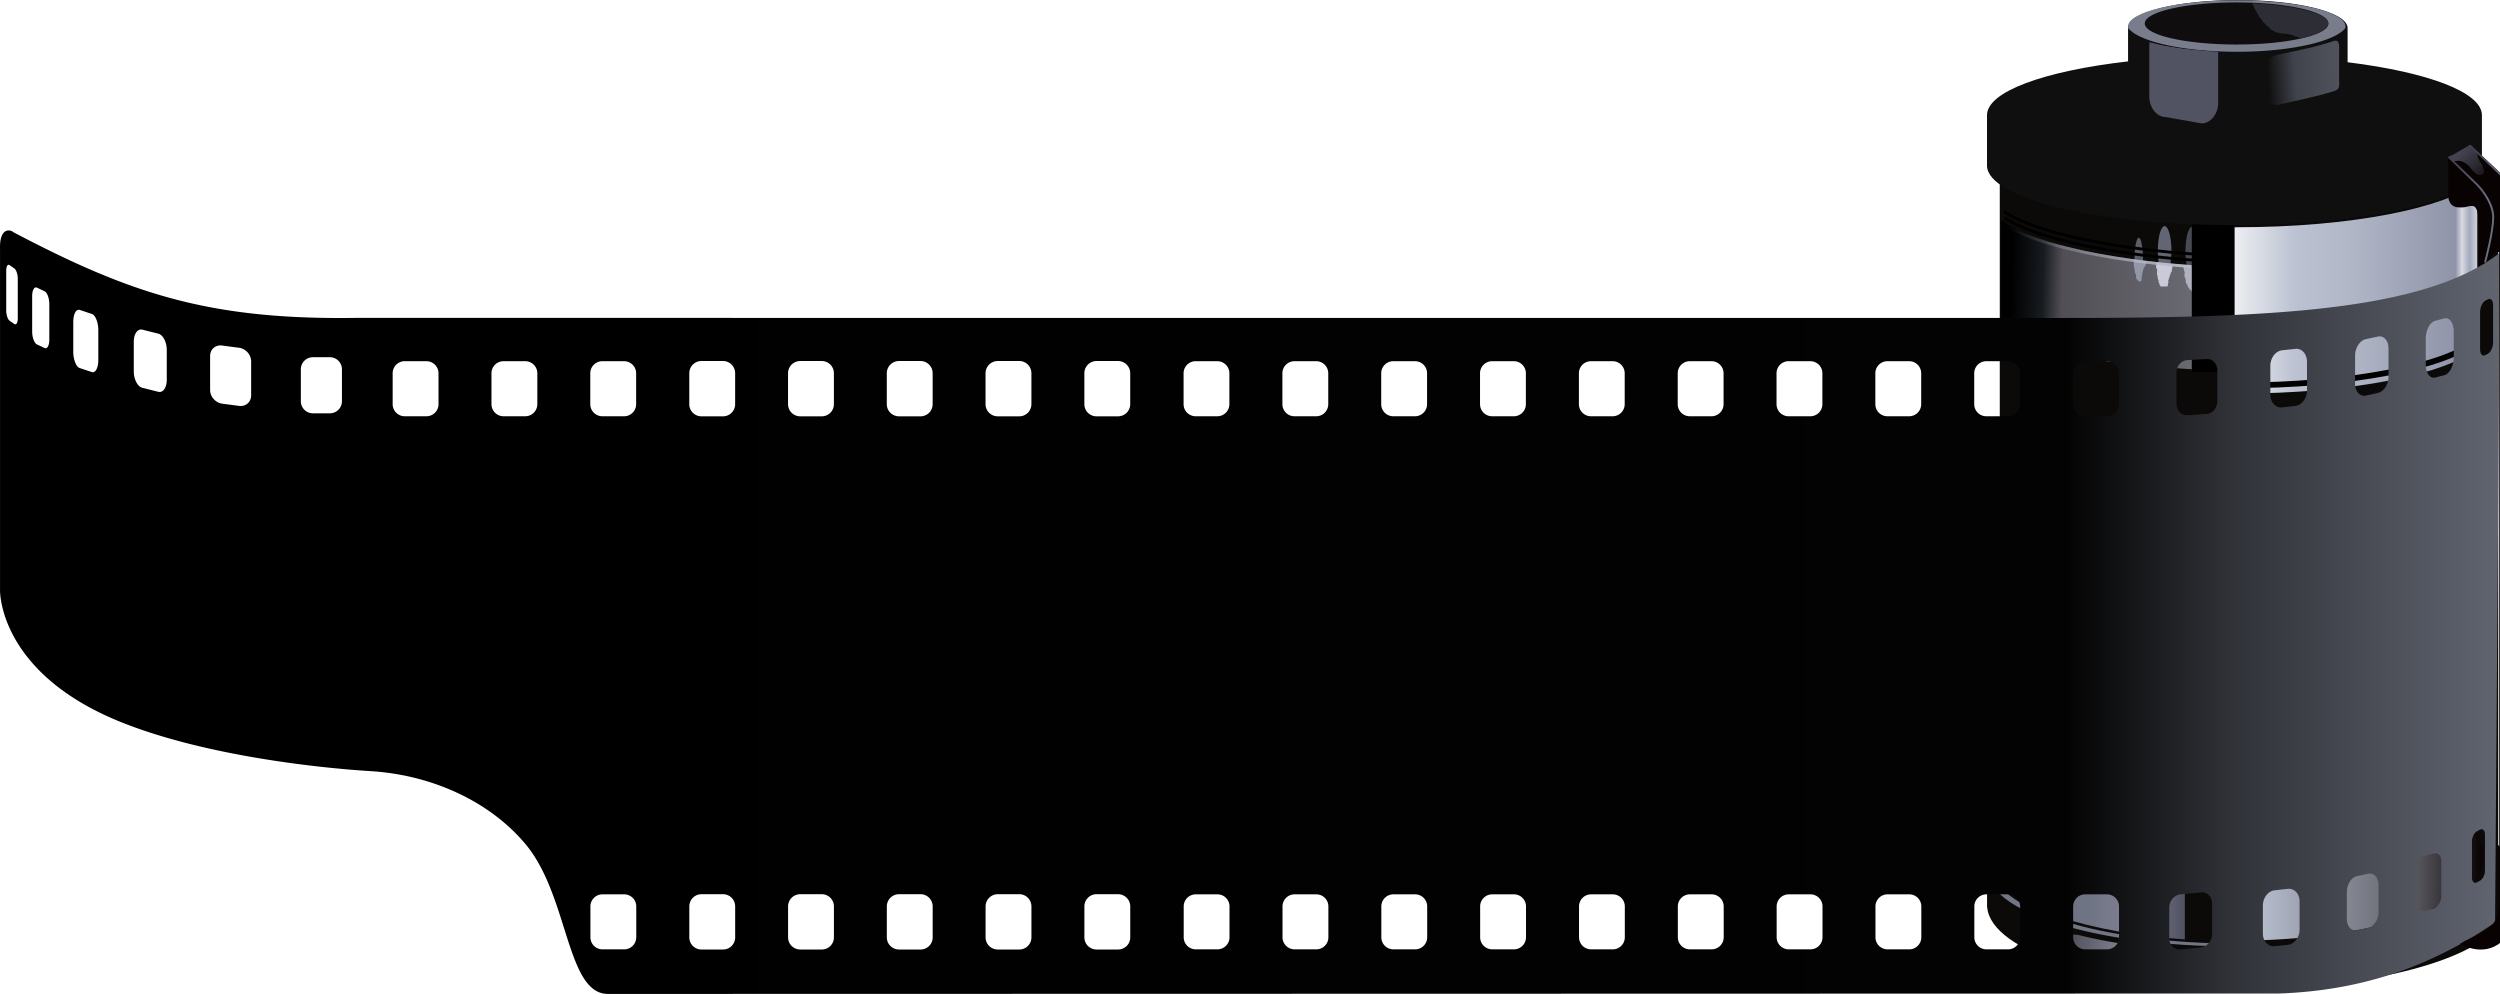
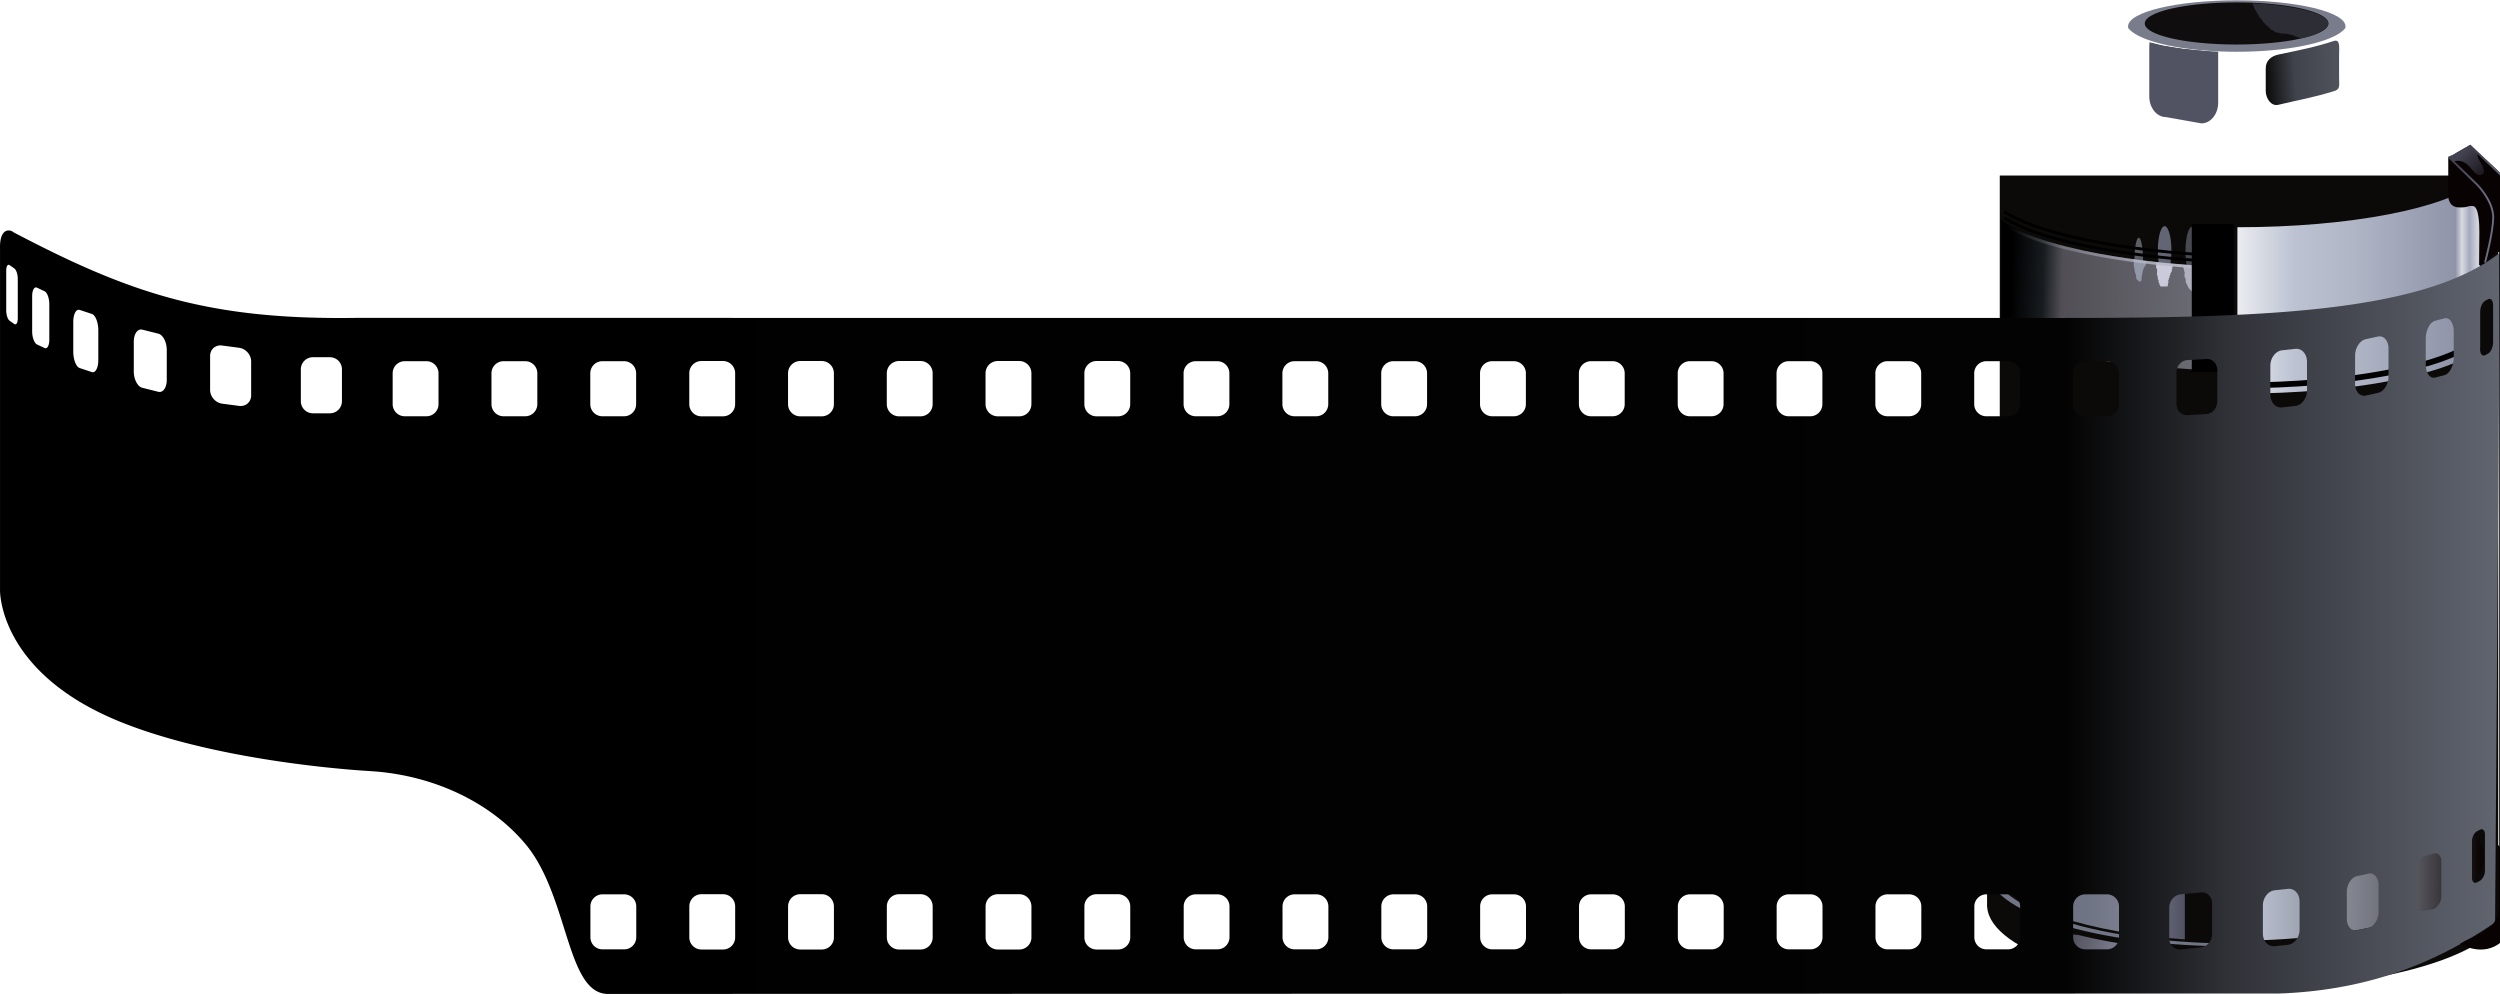
<svg xmlns="http://www.w3.org/2000/svg" viewBox="0 0 1298.2 516.13" version="1.0">
  <defs>
    <filter id="m" color-interpolation-filters="sRGB">
      <feGaussianBlur stdDeviation=".464" />
    </filter>
    <filter id="K" color-interpolation-filters="sRGB">
      <feGaussianBlur stdDeviation=".722" />
    </filter>
    <filter id="T" height="1.236" width="1.199" color-interpolation-filters="sRGB" y="-.118" x="-.099">
      <feGaussianBlur stdDeviation=".66" />
    </filter>
    <filter id="L" color-interpolation-filters="sRGB">
      <feGaussianBlur stdDeviation=".404" />
    </filter>
    <filter id="j" color-interpolation-filters="sRGB">
      <feGaussianBlur stdDeviation=".66" />
    </filter>
    <filter id="h" height="1.216" width="1.062" color-interpolation-filters="sRGB" y="-.108" x="-.031">
      <feGaussianBlur stdDeviation=".691" />
    </filter>
    <filter id="b" height="1.364" width="1.09" color-interpolation-filters="sRGB" y="-.182" x="-.045">
      <feGaussianBlur stdDeviation=".61" />
    </filter>
    <filter id="c" height="1.315" width="1.093" color-interpolation-filters="sRGB" y="-.158" x="-.047">
      <feGaussianBlur stdDeviation=".626" />
    </filter>
    <filter id="f" color-interpolation-filters="sRGB">
      <feGaussianBlur stdDeviation="1.052" />
    </filter>
    <filter id="e" height="1.205" width="1.111" color-interpolation-filters="sRGB" y="-.103" x="-.055">
      <feGaussianBlur stdDeviation=".932" />
    </filter>
    <filter id="p" height="1.234" width="1.042" color-interpolation-filters="sRGB" y="-.117" x="-.021">
      <feGaussianBlur stdDeviation=".898" />
    </filter>
    <filter id="I" height="1.241" width="1.061" color-interpolation-filters="sRGB" y="-.121" x="-.031">
      <feGaussianBlur stdDeviation="1.44" />
    </filter>
    <filter id="q" height="1.294" width="1.057" color-interpolation-filters="sRGB" y="-.147" x="-.029">
      <feGaussianBlur stdDeviation="1.064" />
    </filter>
    <filter id="o" height="1.257" width="1.042" color-interpolation-filters="sRGB" y="-.129" x="-.021">
      <feGaussianBlur stdDeviation=".815" />
    </filter>
    <filter id="l" color-interpolation-filters="sRGB">
      <feGaussianBlur stdDeviation="1.203" />
    </filter>
    <filter id="E" height="1.276" width="1.097" color-interpolation-filters="sRGB" y="-.138" x="-.049">
      <feGaussianBlur stdDeviation="1.445" />
    </filter>
    <filter id="O" height="1.358" width="1.408" color-interpolation-filters="sRGB" y="-.179" x="-.204">
      <feGaussianBlur stdDeviation="2.182" />
    </filter>
    <filter id="y" height="1.625" width="2.098" color-interpolation-filters="sRGB" y="-.313" x="-.549">
      <feGaussianBlur stdDeviation="1.723" />
    </filter>
    <filter id="w" height="1.555" width="1.918" color-interpolation-filters="sRGB" y="-.277" x="-.459">
      <feGaussianBlur stdDeviation="1.723" />
    </filter>
    <filter id="x" height="1.377" width="1.968" color-interpolation-filters="sRGB" y="-.188" x="-.484">
      <feGaussianBlur stdDeviation="1.298" />
    </filter>
    <filter id="s" height="1.359" width="2.239" color-interpolation-filters="sRGB" y="-.18" x="-.619">
      <feGaussianBlur stdDeviation="1.814" />
    </filter>
    <filter id="r" height="1.274" width="1.946" color-interpolation-filters="sRGB" y="-.137" x="-.473">
      <feGaussianBlur stdDeviation="1.385" />
    </filter>
    <filter id="t" height="1.274" width="1.946" color-interpolation-filters="sRGB" y="-.137" x="-.473">
      <feGaussianBlur stdDeviation="1.385" />
    </filter>
    <linearGradient id="F" y2="298.1" gradientUnits="userSpaceOnUse" x2="297.67" y1="308.53" x1="230.2">
      <stop offset="0" stop-color="#6e6f80" stop-opacity=".459" />
      <stop offset=".198" stop-color="#757688" stop-opacity=".729" />
      <stop offset=".5" stop-color="#7d7e90" />
      <stop offset="1" stop-color="#454754" stop-opacity=".631" />
    </linearGradient>
    <linearGradient id="U" y2="-24.71" gradientUnits="userSpaceOnUse" x2="339.19" y1="-40.776" x1="322.9">
      <stop offset="0" stop-color="#434251" />
      <stop offset="1" stop-color="#434251" stop-opacity="0" />
    </linearGradient>
    <linearGradient id="C" y2="305.95" gradientUnits="userSpaceOnUse" x2="332.12" gradientTransform="translate(.574 18.935)" y1="305.37" x1="215.74">
      <stop offset="0" stop-color="#b8bfcf" />
      <stop offset=".677" stop-color="#616169" />
      <stop offset="1" stop-color="#0a0404" />
    </linearGradient>
    <linearGradient id="u" y2="37.359" gradientUnits="userSpaceOnUse" x2="88.653" y1="39.793" x1="181.36">
      <stop offset="0" stop-color="#696972" />
      <stop offset=".716" stop-color="#514f55" />
      <stop offset=".824" stop-color="#171c20" />
      <stop offset="1" />
    </linearGradient>
    <linearGradient id="R" y2="-27.661" gradientUnits="userSpaceOnUse" x2="344.77" y1="-41.456" x1="331.49">
      <stop offset="0" stop-color="#434251" />
      <stop offset="1" stop-color="#6a6d80" />
    </linearGradient>
    <linearGradient id="Q" y2="-18.024" gradientUnits="userSpaceOnUse" x2="335.65" y1="-35.573" x1="319.31">
      <stop offset="0" stop-color="#434251" />
      <stop offset="1" stop-color="#6a6d80" />
    </linearGradient>
    <linearGradient id="P" y2="-22.515" gradientUnits="userSpaceOnUse" x2="342.69" gradientTransform="translate(698.8 340.41)" y1="-22.515" x1="-698.8">
      <stop offset="0" />
      <stop offset=".784" stop-color="#030303" />
      <stop offset=".866" stop-color="#303238" />
      <stop offset="1" stop-color="#616570" />
    </linearGradient>
    <linearGradient id="B" y2="328.09" gradientUnits="userSpaceOnUse" x2="179" gradientTransform="matrix(1 0 0 4.257 0 -1074.4)" y1="328.09" x1="114">
      <stop offset="0" stop-color="#6e6f80" />
      <stop offset=".25" stop-color="#6f7585" />
      <stop offset=".5" stop-color="#7d7e90" />
      <stop offset=".75" stop-color="#676d7b" />
      <stop offset=".91" stop-color="#5b5d6c" />
      <stop offset="1" stop-color="#4f5260" />
    </linearGradient>
    <linearGradient id="z" y2="3.335" gradientUnits="userSpaceOnUse" x2="86.07" y1="17.967" x1="181.89">
      <stop offset="0" stop-color="#b8bac8" />
      <stop offset="1" stop-color="#b8bac8" stop-opacity="0" />
    </linearGradient>
    <linearGradient id="M" y2="-85.264" gradientUnits="userSpaceOnUse" x2="228.95" y1="-87.658" x1="195.44">
      <stop offset="0" stop-color="#4f515b" />
      <stop offset=".601" stop-color="#40434c" />
      <stop offset="1" stop-color="#0f0f0f" />
    </linearGradient>
    <linearGradient id="a" y2="-89.471" gradientUnits="userSpaceOnUse" x2="204.22" gradientTransform="translate(-.256 -8.976)" y1="-89.471" x1="149.85">
      <stop offset="0" stop-color="#0d0b0c" />
      <stop offset="1" stop-color="#626377" />
    </linearGradient>
    <linearGradient id="n" y2="-17.055" gradientUnits="userSpaceOnUse" x2="238.68" y1="-23.631" x1="297.86">
      <stop offset="0" stop-color="#fff" />
      <stop offset="1" stop-color="#fff" stop-opacity="0" />
    </linearGradient>
    <linearGradient id="A" y2="22.27" gradientUnits="userSpaceOnUse" x2="331.08" gradientTransform="matrix(1.005 0 0 10.112 -1.887 -183.62)" y1="22.27" x1="205.71">
      <stop offset="0" stop-color="#eceef1" />
      <stop offset=".25" stop-color="#bcc2d2" />
      <stop offset=".5" stop-color="#afb5c5" />
      <stop offset=".91" stop-color="#8f94a8" />
      <stop offset=".937" stop-color="#d9dbe1" />
      <stop offset=".968" stop-color="#a4a9bd" />
      <stop offset="1" stop-color="#d0d3db" />
    </linearGradient>
    <clipPath id="g">
      <path style="block-progression:tb;text-indent:0;text-transform:none" d="M145.55-74.099c-19.719 2.017-28.956 5.498-45.901 11.194-5.015 1.73-7.756 7.875-5.875 7.663 18.67-6.228 32.699-10.17 52.325-11.623 1.121-.083 3.455 4.825 3.33-2.485l-.046-2.962c.218-5.849-2.521-1.252-3.833-1.787z" stroke-width=".5" color="#000" stroke="#ff0" fill="none" />
    </clipPath>
    <clipPath id="v">
      <path d="M83.631 47.687V-6.276c26.097 19.39 99.124 23.669 99.124 23.669v53.963c-29.27-1.812-73.03-4.279-99.129-23.669z" color="#000" stroke="#ff0" stroke-width="1.5" fill="none" />
    </clipPath>
    <clipPath id="J">
      <path d="M211.88-118.78c-.145.133-.26.385-.338.814.231.492.175.334.173.313-.002-.014.065.055.209.282.636 1-16.894 3.619-16.795 4.225.024.145.08.252.125.387.089.272.202.559.279.837.054.197.006.438.105.61.07.121.276.077.348.198.1.172.06.41.115.608.078.28.193.54.317.798.1.208.213.417.341.606.101.149.249.252.33.415.184.363.095.866.32 1.204.08.12.267.109.382.192.073.053.113.123.175.19.123.133.277.26.382.41.083.12.088.291.172.41.107.15.326.204.392.378.069.184-.11.426-.011.595.12.205.407.255.59.407 1.943 1.62-.144-.44 2.574.884.2.097.516.057.744.123.59.17 1.085.49 1.726.632.115.026.285-.073.392-.039.243.078.39.22.637.296.25.077.55.08.825.132.176.033.358.082.523.13l.976.29c.17.047.395.067.551.124.249.091.428.237.706.308.25.063.69-.136.97-.109 1.815.433.964-.328 2.406-.203.208.018.399.106.613.111.304.007.645-.146.932-.107.321.043.546.22.846.286.3.066.639.031.96.074.204.028.43.132.645.137.305.007.602-.1.91-.103.343-.003.675.062 1.014.07.507.013 1.354-.221 1.855-.207.21.006.396.107.604.113.295.01.581-.095.872-.096.319 0 .662.096.983.108.143.005.275-.03.421-.045.313-.033 2.347-.277 2.565-.266.189.01.35.116.537.127.393.023.814-.08 1.208-.118l2.26-.206c.238-.02.45-.08.677-.058.158.016.284.129.44.146 2.125-.156.532-.232 1.817-.015.247.042.565-.088.798-.039.18.039.308.127.482.168.228.054.48-.063.7-.02.397-.127.426.32.652.395.124.042.277-.041.4 0 .087.03.108.137.184.19.12.081.26.141.397.188.182.064.394-.06.575.003.086.03.103.169.177.221.215.153.806.32 1.034.367.128.026.248-.031.371 0 .138.035.264.172.402.219.124.042.31-.093.402 0 .046.047-.06.158-.003.188.039.02.08.006.124 0 .019-.003.043.004.061 0 8.492-1.96 14.062-4.706 14.062-7.72 0-5.335-18.409-9.683-41.619-10.558z" color="#000" fill="#1c1d22" />
    </clipPath>
    <clipPath id="k">
      <path d="M149.46-89.222c-43.29 5.404-73.21 16.954-73.21 30.347 0 18.574 57.506 33.625 128.46 33.625 70.956 0 128.49-15.051 128.49-33.625 0-13.029-28.446-24.312-69.838-29.892l.005 1.606c-.261 27.413 12.31 24.424 12.31 30.215 0 18.839-17.67 18.8-85.009 18.8s-8.703-9.445-8.703-26.735c0-9.595-72.072-18.222-32.495-24.036l-.02-.306h.001z" color="#000" stroke="#ff0" stroke-width=".5" fill="none" />
    </clipPath>
    <clipPath id="D">
      <path d="M322.8 278.5l-1.942 2.241c-59.132 21.638-113.01 26.928-130.41 12.547-.214 2.398.05 4.683.83 6.818 8.141 22.246 69.006 20.405 135.97-4.098l-4.442-17.508z" opacity=".25" color="#000" fill="#ff0" />
    </clipPath>
    <clipPath id="N">
      <path d="M206.3-93.46c-20.49 0-38.458-2.44-48.522-6.103-5.415-1.97-3.18 47.983-1.218 49.517 3.967 3.105 48.894 6.794 48.519-11.517l1.22-31.898z" color="#000" stroke="#ff0" stroke-linecap="round" stroke-width=".507" fill="none" />
    </clipPath>
    <clipPath id="d">
      <path d="M124.17-55.516c-8.809 3.215-20.36 9.397-16.302 13.139l20.457 5.66s1.049-.973 3.529-1.593 7.992 1.25 7.992 1.25c1.255-5.452 2.858-9.825 4.792-12.889.816-1.292 4.943 4.73 4.782-5.646l-.037-2.82c.382-9.223-18.396-.754-25.214 2.898z" color="#000" stroke="#ff0" stroke-width=".5" fill="none" />
    </clipPath>
    <clipPath id="i">
      <path d="M149.4-82.629l-.01-4.611c1.108-1.15-1.562-.744-2.846-.526-8.753 1.487-17.828 3.047-25.092 4.895-7.912 2.014-17.564 5.212-21.39 6.79-4.52 2.137-1.902 6.101-2.369 7.21 15.595-5.487 33.597-9.265 49.881-11.86.824-.13 3.672.366 1.826-1.898z" color="#000" stroke="#ff0" stroke-width=".5" fill="none" />
    </clipPath>
    <clipPath id="H">
      <path d="M261.3-103.73c0 6.931-26.29 46.922-56.859 46.922s-53.842-39.991-53.842-46.922 24.781-12.55 55.351-12.55c30.569 0 55.351 5.619 55.351 12.55z" color="#000" stroke="#ff0" stroke-width=".477" fill="none" />
    </clipPath>
    <clipPath id="S">
      <path d="M316.04-38.978c.51-.544 1.812-.818 2.413-1.202 2.289-1.348 4.232-2.411 6.467-3.768.853-.196 1.368-1.228 2.246-.982.515.561 2.21 2.096 2.639 2.71.243.736 7.88 5.408 8.001 6.145 3.547 14.329-5.619 12.94-13.899 9.183-1.119-.342-4.425-8.148-5.53-7.803-.666.529-.224-2.368-.648-2.922-.44-.497-1.449-.722-1.69-1.361z" color="#000" stroke="#ff0" stroke-width=".25" fill="none" />
    </clipPath>
    <mask id="G">
      <g color="#000">
        <path d="M206.5-120.41c-30.988 0-56.188 6.29-56.969 14.125h-.031v17.75c-43.32 4.973-73.25 15.614-73.25 27.938v26.281c.344 17.013 57.744 30.781 128.5 30.781 70.969 0 128.5-13.854 128.5-30.938v-26.125c0-11.986-28.337-22.364-69.75-27.5v-18.187h-.031c-.78-7.835-25.98-14.125-56.97-14.125z" />
        <path d="M263.16-51.912c1.01 1.098 1.543 2.241 1.543 3.416 0 8.388-27.2 15.188-60.752 15.188-33.552 0-60.752-6.8-60.752-15.188 0-2.207 1.883-4.305 5.27-6.197" stroke="#fff" fill="none" />
        <path d="M203.96-94.365v1.282c-13.592-1.121-36.244-3.42-54.367-6.283v-4.445c18.222 5.759 41.581 8.846 54.367 9.446z" fill="url(#a)" />
        <path style="block-progression:tb;text-indent:0;text-transform:none" d="M263.36-74.293l.004 3c13.754 1.086 28.935 4.126 31.826 5.032.851.097 1.08-.759.376-1.193-4.319-1.415-18.954-5.495-32.206-6.839z" filter="url(#b)" fill="#fff" />
        <path style="block-progression:tb;text-indent:0;text-transform:none" d="M263.39-86.108l-.054 4.51c13.25 1.009 28.5 4.097 31.39 5.002.852.098 1.08-1.339.376-1.773-2.925-1.415-7.741-4.692-31.713-7.739z" filter="url(#c)" fill="#fff" />
        <path d="M126.76-51.93c-8.809 3.215-14.027 5.811-18.896 9.553l20.457 5.66s-1.24-3.72 1.24-4.34c2.48-.62 8.679 1.86 8.679 1.86 1.255-5.45 2.923-8.915 4.868-11.972.822-1.292 4.248-3.968 7.07-4.578l-.036-2.82c-8.086-.83-16.565 2.985-23.383 6.637z" clip-path="url(#d)" filter="url(#e)" fill="#fff" />
        <path d="M263.46-60.894c10.81 3.666 24.779 3.27 30.376 13.638 7.995-.181 10.226 1.484 14.367 2.844-10.368 4.045-20.737 6.564-31.105 8.934l6.82-5.579c-6.237-1.052-9.406-.57-12.399 0l-4.34-.62-3.099-10.539-.62-8.679z" filter="url(#f)" fill="#fff" />
        <path style="block-progression:tb;text-indent:0;text-transform:none" d="M150.25-72.312c-22.709 2.089-30.444 4.545-48.444 10.594-3.289 1.19-8.403 4.962-6.523 4.75 19.738-6.584 33.237-10.676 55.012-12.382l-.045-2.962z" clip-path="url(#g)" filter="url(#h)" fill="#fff" />
        <path d="M98.877-70.813c16.886-5.71 34.407-9.556 51.006-11.817l-.01-4.611c-20.321 3.396-32.205 6.149-46.037 11.158-4.522 2.137-4.492 4.16-4.96 5.27z" clip-path="url(#i)" filter="url(#j)" fill="#fff" />
        <path d="M149.46-89.222c-43.291 5.404-77.174 16.954-77.174 30.347 0 18.574 61.168 37.897 132.12 37.897 70.956 0 136.73-18.714 136.73-37.287 0-13.029-34.549-29.195-77.773-30.502l.005 1.606c37.275 7.577 62.053 20.151 62.053 25.942 0 18.839-53.375 31.312-120.71 31.312-67.339 0-121.92-14.023-121.92-31.312 0-9.595 27.11-21.884 66.686-27.698l-.019-.306z" clip-path="url(#k)" filter="url(#l)" fill="#fff" />
        <path d="M238.46-26.042v22.794c19.872-1.753 42.694-5.183 60.273-10.52v-22.027c-16.98 5.052-43.199 8.829-60.273 9.753z" filter="url(#m)" fill="url(#n)" />
        <path d="M103.01-37.658c31.05 9.096 61.516 12.217 93.477 12.493-3.508 1.342-9.649 3.113-20.054 2.63-16.104-1.213-32.008-2.403-52.382-6.575-9.766-2.129-17.753-5.041-21.041-8.548z" filter="url(#o)" fill="#fff" />
        <path d="M84.879-24.02c23.301 13.59 69.42 18.106 101.38 18.382-2.268-1.448-6.084-3.241-18.04-3.414-16.104-1.213-31.388-1.629-51.762-5.8-9.766-2.129-27.052-7.056-31.579-9.168z" filter="url(#p)" fill="#fff" />
        <path d="M99.292-34.248c28.337 8.301 56.188 12.731 85.133 12.643 10.262-.163-2.06 5.555-12.175 4.65-16.104-1.213-32.008-2.404-52.382-6.576-9.766-2.128-17.288-7.21-20.576-10.717z" filter="url(#q)" fill="#fff" />
      </g>
    </mask>
  </defs>
  <path d="M1038.44 91.129v345.41c-3.798 3.76-6.063 7.742-6.5 11.875h-.099v22.719h.066c2 23.372 61.65 42.125 134.93 42.125 74.542 0 134.96-19.411 134.96-43.344 0-3.445-1.246-6.788-3.611-10 2.363-3.211 3.611-6.557 3.611-10 0-3.852-1.56-7.601-4.498-11.156V91.138h-258.86z" color="#000" fill="#0b0a08" />
  <g color="#000">
    <path d="M172 10.292a3.514 12.121 0 11-7.029 0 3.514 12.121 0 117.029 0z" transform="matrix(1 0 0 1.047 955.56 119.349)" filter="url(#r)" fill="#626574" />
    <path d="M172 10.292a3.514 12.121 0 11-7.029 0 3.514 12.121 0 117.029 0z" transform="matrix(.633 0 0 .965 1003.967 125.222)" filter="url(#s)" fill="#5b5e65" />
    <path d="M172 10.292a3.514 12.121 0 11-7.029 0 3.514 12.121 0 117.029 0z" transform="matrix(1 0 0 1.047 969.905 119.636)" filter="url(#t)" fill="#474a51" />
    <path d="M83.631-6.276c26.097 19.39 99.124 23.669 99.124 23.669v53.963c-29.27-1.812-73.03-4.28-99.129-23.67" fill="url(#u)" transform="translate(955.56 120.41)" />
    <g clip-path="url(#v)" transform="translate(955.56 120.41)">
      <path d="M163.92 15.748c.37.32.255.917.212 1.404-.042.481-.225 1.004-.01 1.436.044.087.16.116.204.203.062.125-.063.281 0 .406.043.087.172.11.203.203.113.34.062.714.049 1.072-.015.387-.05.773-.05 1.16 0 .14-.021.28-.029.422-.007.13-.063.296.03.389.053.053.149-.054.203 0 .098.099.027.268 0 .405s-.1.307 0 .406c.053.054.149-.053.202 0 .05.05.027.134.025.203-.003.125-.014.25-.024.375-.017.212-.096.449 0 .64.109.218.296.39.405.608.156.311-.155.703 0 1.014.11.219.297.39.406.609.093.186-.094.422 0 .608.086.174.319.233.406.406.05.101.021.22.004.33-.02.123.087.223.198.279.14.07.312.043.47.046.279.006.558.002.837-.005.443-.01.887-.041 1.33-.041.201 0 .403.01.604.014.094.002.189.004.283.001.043 0 .108.024.128-.015.061-.124-.044-.275 0-.406.03-.093.159-.116.203-.203.155-.311-.156-.703 0-1.014.043-.087.16-.116.202-.203.108-.215.043-.473 0-.71s-.107-.495 0-.71c.044-.087.16-.116.203-.203.094-.187-.093-.422 0-.609.056-.11.138-.206.21-.307.07-.097.158-.188.196-.301.065-.197-.093-.424 0-.609.043-.086.16-.116.203-.203.064-.128-.102-.304 0-.405.053-.054.15.053.203 0 .036-.037.025-.099.026-.15a3.939 3.939 0 00-.006-.266l-.016-.261c-.003-.044-.018-.093-.004-.135-.02-.113.036-.24.149-.216.09.018.216.095.257.013.061-.123-.044-.275 0-.406.037-.113.126-.203.195-.3.072-.102.155-.197.21-.308.154-.307-.108-.689 0-1.014.031-.093.16-.116.203-.203.064-.127.006-.28-.016-.421-.022-.133-.079-.296.016-.39.054-.054.15.053.203 0 .102-.102.048-.282.047-.425-.003-.272-.02-.543-.036-.814-.016-.284-.034-.569-.041-.853-.004-.183-.028-.373.03-.546.03-.093.16-.116.203-.203.139-.278.063-.616.025-.924-.037-.31-.055-.643-.228-.902a.562.562 0 00-.203-.203c-.063-.031-.137-.026-.207-.03a7.739 7.739 0 00-.417-.016c-.4-.006-.799 0-1.198.006-.677.01-1.355.04-2.032.04h-3.45c-.104 0-.21-.015-.315-.02-.098-.005-.223-.05-.293.02-.103.104.082.284 0 .406a3.677 3.677 0 00-.608 1.826z" filter="url(#w)" fill="#c9cbda" />
      <path d="M178.22 15.619c.169 1.004-.247 2.055 0 3.043.037.147.166.258.203.406.033.131 0 .27 0 .405.068.136.155.263.203.406.065.195-.065.414 0 .609.03.092.159.115.203.203.075.15.057.33.054.498-.005.258-.027.516-.047.775-.035.454-.152.931-.008 1.364.014.041.044.075.068.112.044.067.09.133.135.2.067.098.14.194.202.296.044.13-.042.276 0 .406.049.144.156.262.204.406.13.388-.1.82 0 1.217.044.177.124.343.191.512.066.168.114.352.215.503.059.088.12.195.227.202.148.01.131.265.178.406.116.347.203.71.406 1.015.188.28.421.53.609.811.084.126.112.284.202.406.206.274.659.302.812.608.03.061.067.122.072.19.002.02-.015.038-.035.032a.23.23 0 01-.073-.045c-.014-.011-.036-.027-.046-.042.008.004.013.01.02.015l.05.045c.073.07.144.14.215.211.166.167.442.37.608.203.05-.05-.022-.136 0-.203a1.71 1.71 0 01.203-.406c.055-.082.11-.164.172-.24.018-.023.038-.074.06-.056.018.014-.005.041-.014.061a.882.882 0 01-.056.109.383.383 0 01-.064.086c-.013.012-.035.012-.038-.006-.032-.191.082-.378.143-.562.031-.094.179-.107.203-.203.105-.42.065-.86.051-1.293-.015-.448-.05-.896-.05-1.344 0-.336-.107-.696 0-1.015.03-.092.158-.115.202-.203.03-.061-.022-.137 0-.202.048-.144.155-.262.203-.406.215-.646-.165-1.368 0-2.029.037-.147.155-.262.203-.406.065-.194-.065-.413 0-.608.03-.094.171-.11.203-.203.076-.228.054-.477.059-.717.008-.406.002-.811-.007-1.216-.014-.709-.053-1.416-.053-2.124 0-.462.028-.924.038-1.385.006-.27.01-.54.005-.81-.003-.148.024-.31-.043-.443a.367.367 0 00-.373-.202c-.147.02-.305.066-.438 0-.087-.044-.116-.16-.203-.204-.249-.124-.563.125-.811 0-.071-.035.056-.146 0-.202-.07-.07-.195-.025-.293-.02-.106.005-.21.02-.316.02-1.359 0-2.788.172-3.854 1.014z" filter="url(#x)" fill="#afb1c0" />
      <path d="M151.84 13.266c.231.621.215 1.345.604 1.882.244 1.174-.264 2.483.293 3.545.291 1.048.052 2.275.706 3.144.32.638.202 1.395.24 2.109.072.483.483.847.84 1.181.365.343.793.756 1.29.694.561-.16.77-.876.69-1.455-.018-.748.159-1.487.367-2.206.04-.668.106-1.348.374-1.962.11-.679.275-1.386.738-1.893.695-.963 1.022-2.134 1.367-3.27.171-.838-.587-1.72-1.441-1.772-.65-.138-1.267-.397-1.895-.615-.912-.133-1.837.107-2.758.068-.512.052-1.038.199-1.415.55z" filter="url(#y)" fill="#9298a8" />
    </g>
    <path d="M82.414-5.748c26.096 19.39 99.126 23.67 99.126 23.67" stroke="url(#z)" stroke-linecap="square" stroke-dasharray="1.998,.999" stroke-width="1.5" fill="none" transform="translate(955.56 120.41)" />
    <path d="M1041.36 113.497c28.49 17.451 96.78 21.496 96.78 21.496M1041.214 110.251c28.41 17.528 96.614 21.586 96.614 21.586" stroke="#000" stroke-linecap="square" stroke-dasharray="1.998,.999" stroke-width="1.5" fill="none" />
-     <path d="M330.84-25.969C314.849-12.346 265.137-2.407 206.28-2.407h-1.438v86.375h1.438c58.86 0 108.57-9.94 124.56-23.562v-86.375z" fill="url(#A)" transform="translate(955.56 120.41)" />
+     <path d="M330.84-25.969C314.849-12.346 265.137-2.407 206.28-2.407v86.375h1.438c58.86 0 108.57-9.94 124.56-23.562v-86.375z" fill="url(#A)" transform="translate(955.56 120.41)" />
    <path d="M1161.84 200.152c58.86 0 108.57-9.94 124.56-23.562" stroke="#000" stroke-width="3" fill="none" />
    <path d="M114 277.03v62.804c0 3.618-2.434 11.496-5.883 13.896l5.88 2.05c17.406 5.785 39.853 9.925 65 11.625V277.03h-65z" fill="url(#B)" transform="translate(955.56 120.41)" />
    <path d="M1050.872 427.66c-12.391 6.58-19.562 14.38-19.562 22.72 0 23.688 57.791 41.08 129.09 41.08l2.594-1.438c-71.302 0-129.12-17.392-129.12-41.08 0-7.74 6.2-15.012 17-21.28z" fill="#707686" />
    <path d="M204.26 282.28v85.781h1.063c71.301 0 129.09-19.187 129.09-42.875s-57.791-42.906-129.09-42.906h-1.063z" fill="url(#C)" transform="translate(955.56 120.41)" />
    <path clip-path="url(#D)" d="M285.44 310.4c-3.775 2.914-31.844 9.153-43.596 5.8-6.392 0-16.995-4.045-16.995-8.102s21.546-9.593 27.938-9.593c2.168-.034 19.76-4.865 27.109-6.796 5.758-.163 17.84.16 19.235 3.97 1.394 3.81-8.37 12.774-13.691 14.721z" transform="rotate(20.099 138.057 2756.208)" filter="url(#E)" fill="url(#F)" />
    <path d="M1138.15 116.38h21.885v76.746h-21.885z" />
  </g>
-   <path d="M1162.06 0c-30.988 0-56.188 6.29-56.969 14.125h-.031v17.75c-43.32 4.973-73.25 15.614-73.25 27.938v26.281c.344 17.013 57.744 30.781 128.5 30.781 70.969 0 128.5-13.854 128.5-30.938V59.812c0-11.986-28.337-22.364-69.75-27.5V14.125h-.031C1218.249 6.29 1193.049 0 1162.059 0z" color="#000" fill="#0f0f0f" />
  <g color="#000">
    <path mask="url(#G)" d="M206.5-120.41c-30.988 0-56.188 6.29-56.969 14.125h-.031v17.75c-43.32 4.973-73.25 15.614-73.25 27.938v26.281c.344 17.013 57.744 30.781 128.5 30.781 70.969 0 128.5-13.854 128.5-30.938v-26.125c0-11.986-28.337-22.364-69.75-27.5v-18.187h-.031c-.78-7.835-25.98-14.125-56.97-14.125z" fill="#515362" transform="translate(955.56 120.41)" />
    <path clip-path="url(#H)" d="M262.41-105.94a56.456 14.337 0 11-112.91 0 56.456 14.337 0 11112.91 0z" transform="matrix(1.02 0 0 1.079 951.446 125.632)" filter="url(#I)" fill="#797c8b" />
    <path d="M1209.065 12.188a47.657 10.876 0 11-95.313 0 47.657 10.876 0 1195.313 0z" fill="#0f0d0e" />
    <path d="M214.47-118.91c-.14.133-.247.384-.313.813.246.49.2.333.188.312.009-.014.068.055.219.281.666 1-.008.006.187.594.047.14.122.243.188.375.132.264.29.542.406.813.082.191.063.426.188.593.088.118.317.07.406.188.125.167.11.4.187.594.11.273.255.528.406.78.123.205.258.409.407.594.116.146.279.247.375.407.214.357.156.854.406 1.187.088.118.284.106.406.188.078.051.122.121.188.187.132.132.294.257.406.407.088.117.1.288.188.406.111.149.337.202.406.375.073.183-.102.424 0 .594.122.203.41.254.594.406 1.943 1.62-.587-.368.968 1.187.104.104.289.1.406.188.299.223.471.605.782.812.055.037.14-.046.187 0 .104.104.115.271.219.375.104.104.252.137.375.219.078.052.153.122.219.188l.375.406c.066.066.167.11.219.187.081.123.083.302.187.407.093.093.288-.06.406 0 .656.655-.207-.104.375.187.084.042.13.158.219.188.125.041.265-.074.375 0 .123.081.115.302.219.406.104.104.252.105.375.187.077.052.13.19.219.219.125.042.247-.032.375 0 .142.036.266.14.406.188.21.07.57-.07.781 0 .088.029.13.158.219.187.125.042.243 0 .375 0 .132.066.266.172.406.219.063.02.122 0 .188 0 .14 0 1.086-.034 1.187 0 .088.03.13.158.219.187.187.063.396 0 .594 0h1.187c.132 0 .25-.041.375 0 .088.03.13.158.219.188 1.311 0-.28-.072.594.219.177.059.415-.06.593 0 .14.046.235.14.375.187.188.063.402-.048.594 0 .358-.12.368.331.594.406.125.042.28-.041.406 0 .088.03.11.136.188.188.122.082.266.14.406.187.187.063.406-.062.594 0 .088.03.11.167.187.219.226.15.77.33 1 .375.13.026.243 0 .375 0 .132.066.266.172.406.219.125.041.313-.093.406 0 .047.046-.059.158 0 .187.04.02.08.005.125 0 .02-.004.044.004.063 0 8.678-1.97 14.031-4.705 14.031-7.719 0-5.334-16.827-9.761-39.031-10.688z" clip-path="url(#J)" filter="url(#K)" fill="#2d2d35" transform="translate(955.56 120.41)" />
    <path d="M196.45-98.929c9 2.771 17.811 4.297 27.076 6.119 3.614.71 6.24 2.783 6.24 6.24v10.256c0 3.457-2.783 7.095-6.24 6.24-9.575-2.123-16.672-3.177-27.076-6.119-3.457-.855-2.686-2.612-2.686-6.069v-10.256c0-3.457-.72-7.46 2.686-6.41z" transform="matrix(-1.058 0 0 1.147 1419.64 134.78)" filter="url(#L)" fill="url(#M)" />
    <g clip-path="url(#N)" fill="#515362" transform="translate(955.56 120.41)">
      <path d="M171.76-96.604l13.164 1.88a6.227 6.227 0 016.24 6.24v14.875a6.227 6.227 0 01-6.24 6.24l-13.164-1.88a6.227 6.227 0 01-6.24-6.24v-14.875a6.227 6.227 0 016.24-6.24z" transform="matrix(1.395 0 0 1.731 -70.379 60.267)" filter="url(#O)" />
      <path d="M171.76-96.604l13.164 1.88a6.227 6.227 0 016.24 6.24v14.875a6.227 6.227 0 01-6.24 6.24l-13.164-1.88a6.227 6.227 0 01-6.24-6.24v-14.875a6.227 6.227 0 016.24-6.24z" filter="url(#L)" />
    </g>
  </g>
  <path d="M-252.31 119.66c-2.209.01-4.665 2.135-4.438 9.688v177s-1.201 42.57 62.125 68.343c42.234 17.19 100.75 23.932 130.34 25.75 31.923 1.96 61.96 15.767 80.5 38 22.482 26.957 21.045 77.985 42.907 77.688 0 0 867.47-.203 867.88-.218 39.546-1.49 76.112-12.23 111.88-36.906l2.593-347.84c-42.486 33.556-136.85 34.128-250.94 33.938l-862.5-.031c-76.29 1.098-117.22-12.636-177.75-44.438-.635-.549-1.59-.974-2.594-.97zm-.156 17.875c.213-.06.471-.014.719.156l2.406 1.688c.988.68 1.812 3.033 1.812 5.312v20.688c0 2.28-.824 3.555-1.812 2.875l-2.406-1.687c-.989-.68-1.782-3.065-1.782-5.344v-20.656c0-1.71.422-2.85 1.063-3.031zm14.41 11.71c.162.004.327.043.5.125l3.937 1.875c1.38.652 2.469 3.628 2.469 6.688v18.438c0 3.059-1.09 4.995-2.469 4.343l-3.937-1.844c-1.38-.652-2.5-3.659-2.5-6.718v-18.438c0-2.677.863-4.493 2-4.47zm1274 5.938c.083 0 .169.017.25.03.968.172 1.656 1.428 1.656 3.313v19.188c0 2.514-1.193 5.174-2.688 5.969l-1.375.719c-1.494.795-2.687-.58-2.687-3.094V162.12c0-2.514 1.193-5.174 2.687-5.969l1.375-.719c.187-.099.36-.181.532-.218.085-.019.166-.033.25-.032zm-1252 5.687c.218-.025.456-.014.687.063l6.313 2.093c1.85.614 3.344 4.392 3.344 8.47v15.468c0 4.077-1.493 6.864-3.344 6.25l-6.313-2.094c-1.85-.614-3.344-4.391-3.344-8.469v-15.469c0-3.567 1.131-6.134 2.657-6.312zm1229.1 4.37c2.462-.223 4.375 2.733 4.375 6.938v13.312c0 4.484-2.177 8.646-4.875 9.343l-4.781 1.22c-2.7.696-4.875-2.329-4.875-6.813v-13.312c0-4.485 2.176-8.647 4.875-9.344l4.78-1.25c.17-.044.337-.08.5-.094zm-1196.8 5.875c.286-.025.57-.014.875.063l8.344 2.093c2.434.614 4.375 4.392 4.375 8.47v15.468c0 4.077-1.941 6.864-4.375 6.25l-8.344-2.094c-2.434-.614-4.406-4.391-4.406-8.469v-15.468c0-3.568 1.525-6.135 3.53-6.313zm1162.3 3.57c2.807-.23 5 2.416 5 6.219v14.656c0 4.056-2.486 7.838-5.563 8.5l-6.219 1.344c-3.077.661-5.562-2.07-5.562-6.125v-14.625c0-4.057 2.485-7.87 5.562-8.532l6.22-1.343a4.34 4.34 0 01.562-.094zm-1121.2 4.688c.41-.03.846.005 1.28.062l8.75 1.156c3.48.458 6.282 3.615 6.282 7.094v17.625c0 3.48-2.802 5.926-6.281 5.469l-8.75-1.156c-3.48-.458-6.281-3.646-6.281-7.125v-17.625c0-3.045 2.133-5.294 5-5.5zm1078.4 1.75c3.087.038 5.469 2.896 5.469 6.75v14.844c0 4.11-2.71 7.72-6.094 8.093l-6.844.75c-3.384.373-6.094-2.64-6.094-6.75v-14.812c0-4.11 2.71-7.72 6.094-8.094l6.844-.75c.211-.023.419-.033.625-.03zm-1030 4.375h8.78a6.268 6.268 0 016.282 6.28v16.563a6.268 6.268 0 01-6.281 6.28h-8.781a6.268 6.268 0 01-6.281-6.28v-16.562a6.268 6.268 0 016.28-6.281zm983.3.91c3.1-.19 5.594 2.458 5.594 5.937v16c0 3.48-2.493 6.436-5.594 6.625l-10.031.625c-3.101.19-5.594-2.458-5.594-5.938v-16.03c0-3.48 2.493-6.436 5.594-6.626l10.03-.59zm-781.56 1.062h11.188c3.504 0 6.312 2.84 6.312 6.344v16.062a6.29 6.29 0 01-6.312 6.312h-11.188a6.29 6.29 0 01-6.313-6.312v-16.062c0-3.504 2.809-6.344 6.313-6.344zm51.312 0h11.156c3.504 0 6.312 2.84 6.312 6.344v16.062a6.29 6.29 0 01-6.312 6.312h-11.156c-3.504 0-6.344-2.808-6.344-6.312v-16.062a6.343 6.343 0 016.344-6.344zm51.28 0h11.157c3.504 0 6.312 2.84 6.312 6.344v16.062a6.29 6.29 0 01-6.312 6.312h-11.156c-3.504 0-6.344-2.808-6.344-6.312v-16.062a6.343 6.343 0 016.344-6.344zm51.282 0h11.156c3.504 0 6.312 2.84 6.312 6.344v16.062a6.29 6.29 0 01-6.312 6.312h-11.156c-3.504 0-6.344-2.808-6.344-6.312v-16.062a6.343 6.343 0 016.344-6.344zm51.28 0h11.157a6.343 6.343 0 016.344 6.344v16.062c0 3.504-2.84 6.312-6.344 6.312h-11.156a6.29 6.29 0 01-6.313-6.312v-16.062c0-3.504 2.809-6.344 6.313-6.344zm-359.22.094h11.25a6.268 6.268 0 016.282 6.28v16.032a6.268 6.268 0 01-6.281 6.281h-11.25a6.268 6.268 0 01-6.281-6.281v-16.031a6.268 6.268 0 016.28-6.281zm51.313 0h11.25a6.268 6.268 0 016.28 6.28v16.032a6.268 6.268 0 01-6.28 6.281H4.73a6.268 6.268 0 01-6.281-6.281v-16.031a6.268 6.268 0 016.28-6.281zm51.312 0h11.25a6.268 6.268 0 016.28 6.28v16.032a6.268 6.268 0 01-6.28 6.281h-11.25a6.268 6.268 0 01-6.281-6.281v-16.031a6.268 6.268 0 016.28-6.281zm308.09 0h11.219a6.268 6.268 0 016.28 6.28v16.032a6.268 6.268 0 01-6.28 6.281h-11.22a6.268 6.268 0 01-6.28-6.281v-16.031a6.268 6.268 0 016.28-6.281zm51.312 0h11.25a6.268 6.268 0 016.28 6.28v16.032a6.268 6.268 0 01-6.28 6.281h-11.25a6.268 6.268 0 01-6.281-6.281v-16.031a6.268 6.268 0 016.28-6.281zm51.312 0h11.25a6.268 6.268 0 016.28 6.28v16.032a6.268 6.268 0 01-6.28 6.281h-11.25a6.268 6.268 0 01-6.281-6.281v-16.031a6.268 6.268 0 016.28-6.281zm51.312 0h11.25a6.268 6.268 0 016.28 6.28v16.032a6.268 6.268 0 01-6.28 6.281h-11.25a6.268 6.268 0 01-6.281-6.281v-16.031a6.268 6.268 0 016.28-6.281zm51.344 0h11.219a6.268 6.268 0 016.281 6.28v16.032a6.268 6.268 0 01-6.281 6.281h-11.22a6.268 6.268 0 01-6.28-6.281v-16.031a6.268 6.268 0 016.28-6.281zm51.312 0h11.25a6.268 6.268 0 016.28 6.28v16.032a6.268 6.268 0 01-6.28 6.281h-11.25a6.268 6.268 0 01-6.281-6.281v-16.031a6.268 6.268 0 016.28-6.281zm51.312 0h11.25a6.268 6.268 0 016.28 6.28v16.032a6.268 6.268 0 01-6.28 6.281h-11.25a6.268 6.268 0 01-6.281-6.281v-16.031a6.268 6.268 0 016.28-6.281zm51.312 0h11.25a6.268 6.268 0 016.28 6.28v16.032a6.268 6.268 0 01-6.28 6.281h-11.25a6.268 6.268 0 01-6.281-6.281v-16.031a6.268 6.268 0 016.28-6.281zm51.344 0h11.219a6.268 6.268 0 016.281 6.28v16.032a6.268 6.268 0 01-6.281 6.281h-11.22a6.268 6.268 0 01-6.28-6.281v-16.031a6.268 6.268 0 016.28-6.281zm51.312 0h11.25a6.268 6.268 0 016.281 6.28v16.032a6.268 6.268 0 01-6.281 6.281h-11.25c-.435 0-.872-.041-1.281-.125a6.611 6.611 0 01-1.188-.375 6.15 6.15 0 01-1.969-1.344 6.453 6.453 0 01-.781-.937 6.246 6.246 0 01-1.062-3.5v-16.031a6.346 6.346 0 01.125-1.25 6.246 6.246 0 012.156-3.594c.155-.128.301-.231.468-.344a6.384 6.384 0 011.657-.812c.197-.061.389-.115.593-.156.41-.084.847-.125 1.282-.125zm205.97 243.06c.969.058 1.656 1.05 1.656 2.625v18.938c0 2.1-1.193 4.423-2.687 5.218l-1.375.75c-1.495.796-2.688-.275-2.688-2.375v-18.938c0-2.1 1.193-4.423 2.688-5.218l1.375-.72c.373-.198.708-.3 1.03-.28zm-24.375 12.469c1.927-.087 3.375 1.506 3.375 3.906v18.594c0 2.743-1.88 5.493-4.219 6.156l-4.375 1.219c-2.338.663-4.219-1.007-4.219-3.75v-18.594c0-2.743 1.88-5.493 4.22-6.156l4.374-1.22c.292-.082.569-.143.844-.155zm-33.97 10.5c.178-.016.36-.01.532 0 2.41.13 4.219 2.568 4.219 5.968v14.031c0 3.886-2.358 7.523-5.281 8.157l-5.907 1.28c-2.923.635-5.28-1.988-5.28-5.874v-14.031c0-3.886 2.357-7.522 5.28-8.156l5.907-1.282c.182-.04.354-.077.53-.093zm-41.718 7.937c3.087.038 5.469 2.854 5.469 6.625v14.531c0 4.023-2.71 7.573-6.094 7.938l-6.844.718c-3.384.365-6.125-2.57-6.125-6.593v-14.531c0-4.023 2.741-7.542 6.125-7.907l6.844-.75c.211-.022.419-.033.625-.03zm-45.25 1.844c2.973.033 5.28 2.488 5.28 5.75v16c0 3.48-2.615 6.528-5.874 6.844l-10.49 1.04c-3.259.315-5.875-2.24-5.875-5.719v-16c0-3.48 2.616-6.56 5.875-6.875l10.531-1c.204-.02.395-.034.594-.031zm-779.16.969h11.188c3.504 0 6.312 2.84 6.312 6.344v16.062a6.29 6.29 0 01-6.312 6.312h-11.188a6.29 6.29 0 01-6.313-6.312v-16.062c0-3.504 2.809-6.344 6.313-6.344zm51.312 0h11.156c3.504 0 6.312 2.84 6.312 6.344v16.062a6.29 6.29 0 01-6.312 6.312h-11.156c-3.504 0-6.344-2.808-6.344-6.312v-16.062a6.343 6.343 0 016.344-6.344zm51.28 0h11.157c3.504 0 6.312 2.84 6.312 6.344v16.062a6.29 6.29 0 01-6.312 6.312h-11.156c-3.504 0-6.344-2.808-6.344-6.312v-16.062a6.343 6.343 0 016.344-6.344zm51.282 0h11.156c3.504 0 6.312 2.84 6.312 6.344v16.062a6.29 6.29 0 01-6.312 6.312h-11.156c-3.504 0-6.344-2.808-6.344-6.312v-16.062a6.343 6.343 0 016.344-6.344zm51.28 0h11.157a6.343 6.343 0 016.344 6.344v16.062c0 3.504-2.84 6.312-6.344 6.312h-11.156a6.29 6.29 0 01-6.313-6.312v-16.062c0-3.504 2.809-6.344 6.313-6.344zm-256.55.07h11.25a6.268 6.268 0 016.282 6.28v16a6.268 6.268 0 01-6.281 6.282h-11.25a6.268 6.268 0 01-6.281-6.281v-16a6.268 6.268 0 016.28-6.281zm308.09 0h11.22a6.268 6.268 0 016.281 6.28v16a6.268 6.268 0 01-6.281 6.282h-11.22a6.268 6.268 0 01-6.28-6.281v-16a6.268 6.268 0 016.28-6.281zm51.313 0h11.25a6.268 6.268 0 016.281 6.28v16a6.268 6.268 0 01-6.281 6.282h-11.25a6.268 6.268 0 01-6.281-6.281v-16a6.268 6.268 0 016.28-6.281zm51.312 0h11.25a6.268 6.268 0 016.281 6.28v16a6.268 6.268 0 01-6.281 6.282h-11.25a6.268 6.268 0 01-6.281-6.281v-16a6.268 6.268 0 016.28-6.281zm51.312 0h11.25a6.268 6.268 0 016.28 6.28v16a6.268 6.268 0 01-6.28 6.282h-11.25a6.268 6.268 0 01-6.281-6.281v-16a6.268 6.268 0 016.28-6.281zm51.344 0h11.219a6.268 6.268 0 016.281 6.28v16a6.268 6.268 0 01-6.281 6.282h-11.22a6.268 6.268 0 01-6.28-6.281v-16a6.268 6.268 0 016.28-6.281zm51.312 0h11.25a6.268 6.268 0 016.281 6.28v16a6.268 6.268 0 01-6.281 6.282h-11.25a6.268 6.268 0 01-6.281-6.281v-16a6.268 6.268 0 016.28-6.281zm51.312 0h11.25a6.268 6.268 0 016.281 6.28v16a6.268 6.268 0 01-6.281 6.282H672.1a6.268 6.268 0 01-6.281-6.281v-16a6.268 6.268 0 016.28-6.281zm51.312 0h11.25a6.268 6.268 0 016.281 6.28v16a6.268 6.268 0 01-6.281 6.282h-11.25a6.268 6.268 0 01-6.281-6.281v-16a6.268 6.268 0 016.28-6.281zm51.344 0h11.219a6.268 6.268 0 016.281 6.28v16a6.268 6.268 0 01-6.281 6.282h-11.22a6.268 6.268 0 01-6.28-6.281v-16a6.268 6.268 0 016.28-6.281zm51.312 0h11.25a6.268 6.268 0 016.281 6.28v16a6.268 6.268 0 01-6.281 6.282h-11.25a6.71 6.71 0 01-.656-.031 6.32 6.32 0 01-1.813-.469 6.498 6.498 0 01-1.063-.563c-.167-.112-.313-.247-.468-.374s-.296-.233-.438-.375a6.295 6.295 0 01-1.843-4.47v-16a6.189 6.189 0 01.5-2.469 6.15 6.15 0 011.343-1.968c.284-.283.573-.556.907-.78s.686-.405 1.062-.563a6.392 6.392 0 012.469-.5z" transform="translate(256.76)" color="#000" fill="url(#P)" />
  <g color="#000">
    <path d="M1276.05 79.115l-4.715 3.03v19.796s0 5.45 5.164 5.738 4.506-.974 7.662-.687c3.156.287 3.318 10.105 3.318 13.548 0 3.443-.133 17.214-.133 17.214s2.335-.272 4.364-2.3 4.463-4.87 4.463-4.87l1.623.406v340.16c-1.534 12.623-10.874 13.82-17.852 17.494l-2.434 1.42s11.523 7.417 21.437-.948c5.243-4.425 8.254-11.543 8.254-19.174l-.072-356.4s2.029-13.085-6.39-21.301c-6.896-6.95-10.55-9.995-18.157-16.838l-6.531 3.71z" fill="#080202" />
    <path d="M316.17-38.686l14.775 14.345s8.278 8.37 8.177 16.927c-.093 7.746-4.16 22.952-4.16 22.952" stroke="url(#Q)" stroke-linecap="round" fill="none" transform="translate(955.56 120.41)" />
    <path d="M327.18-44.721l15.84 15.106s8.523 6.226 8.32 16.963l-.215 11.365" stroke="url(#R)" stroke-linecap="round" fill="none" transform="translate(955.56 120.41)" />
    <path d="M313.71-39.088c.66-.706 2.35-1.061 3.13-1.56 2.969-1.748 5.49-3.127 8.388-4.886 1.107-.255 1.775-1.593 2.914-1.275.668.728 2.868 2.719 3.423 3.515.315.955-.756 1.62-.6 2.575-.08 1.226.285 2.428.931 3.464.421 1.337 1.708 2.27 1.87 3.71.347.979.97 2.15.296 3.131-1.07 1.451-3.457 1.116-4.426-.282-1.122-1.128-2.216-2.287-3.18-3.554-1.028-1.033-2.253-1.938-3.657-2.372-1.452-.444-3.042-.335-4.476.113-.864.686-1.871-.095-2.421-.813-.571-.646-1.88-.937-2.192-1.766z" clip-path="url(#S)" filter="url(#T)" fill="url(#U)" transform="translate(955.56 120.41)" />
  </g>
</svg>